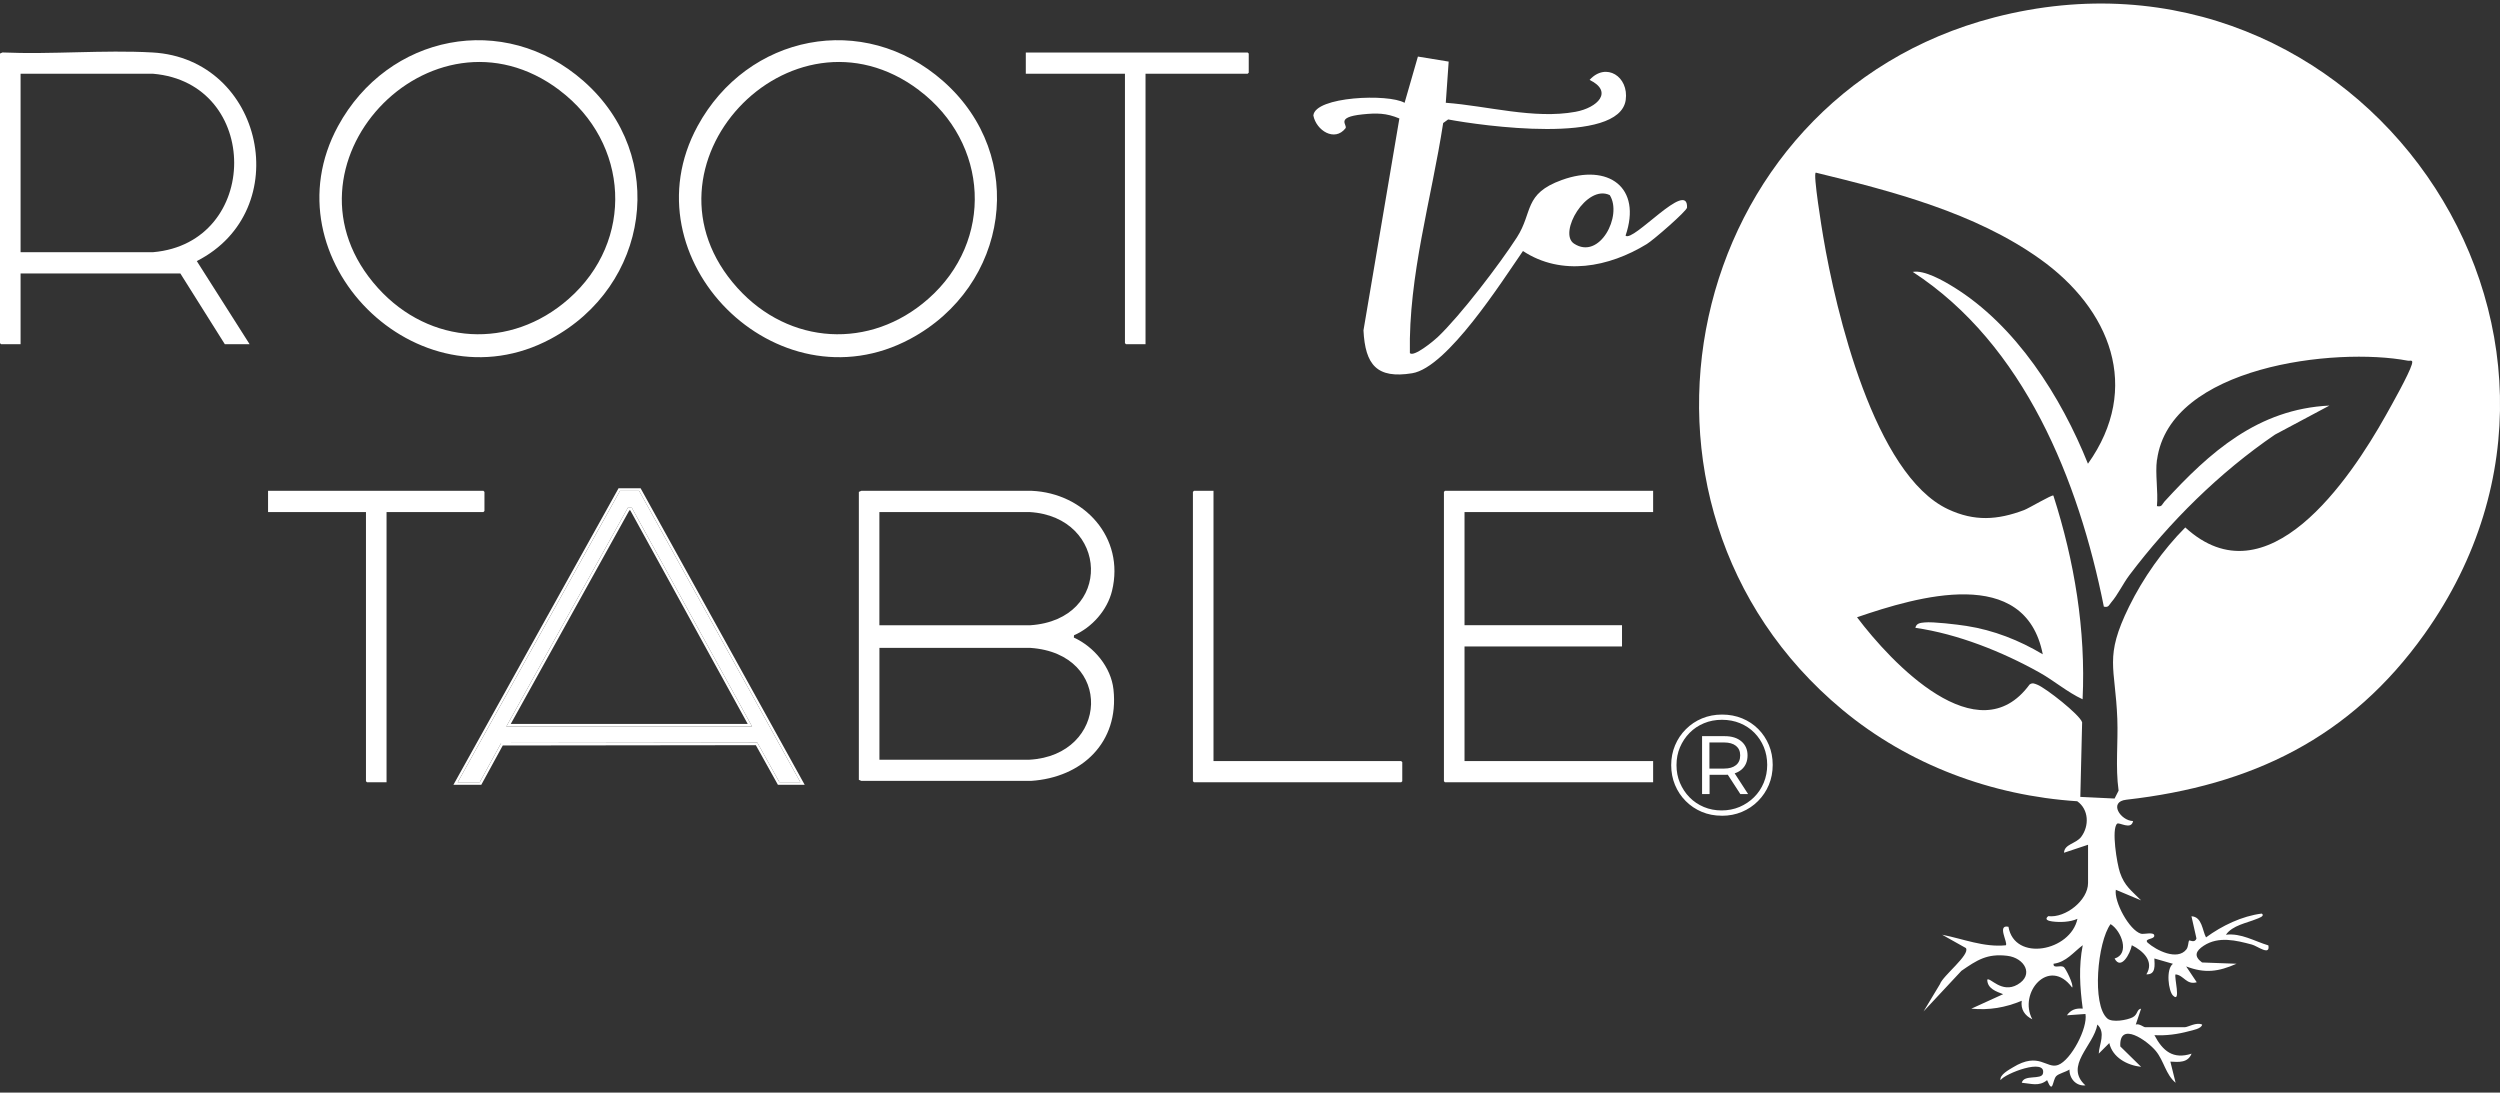
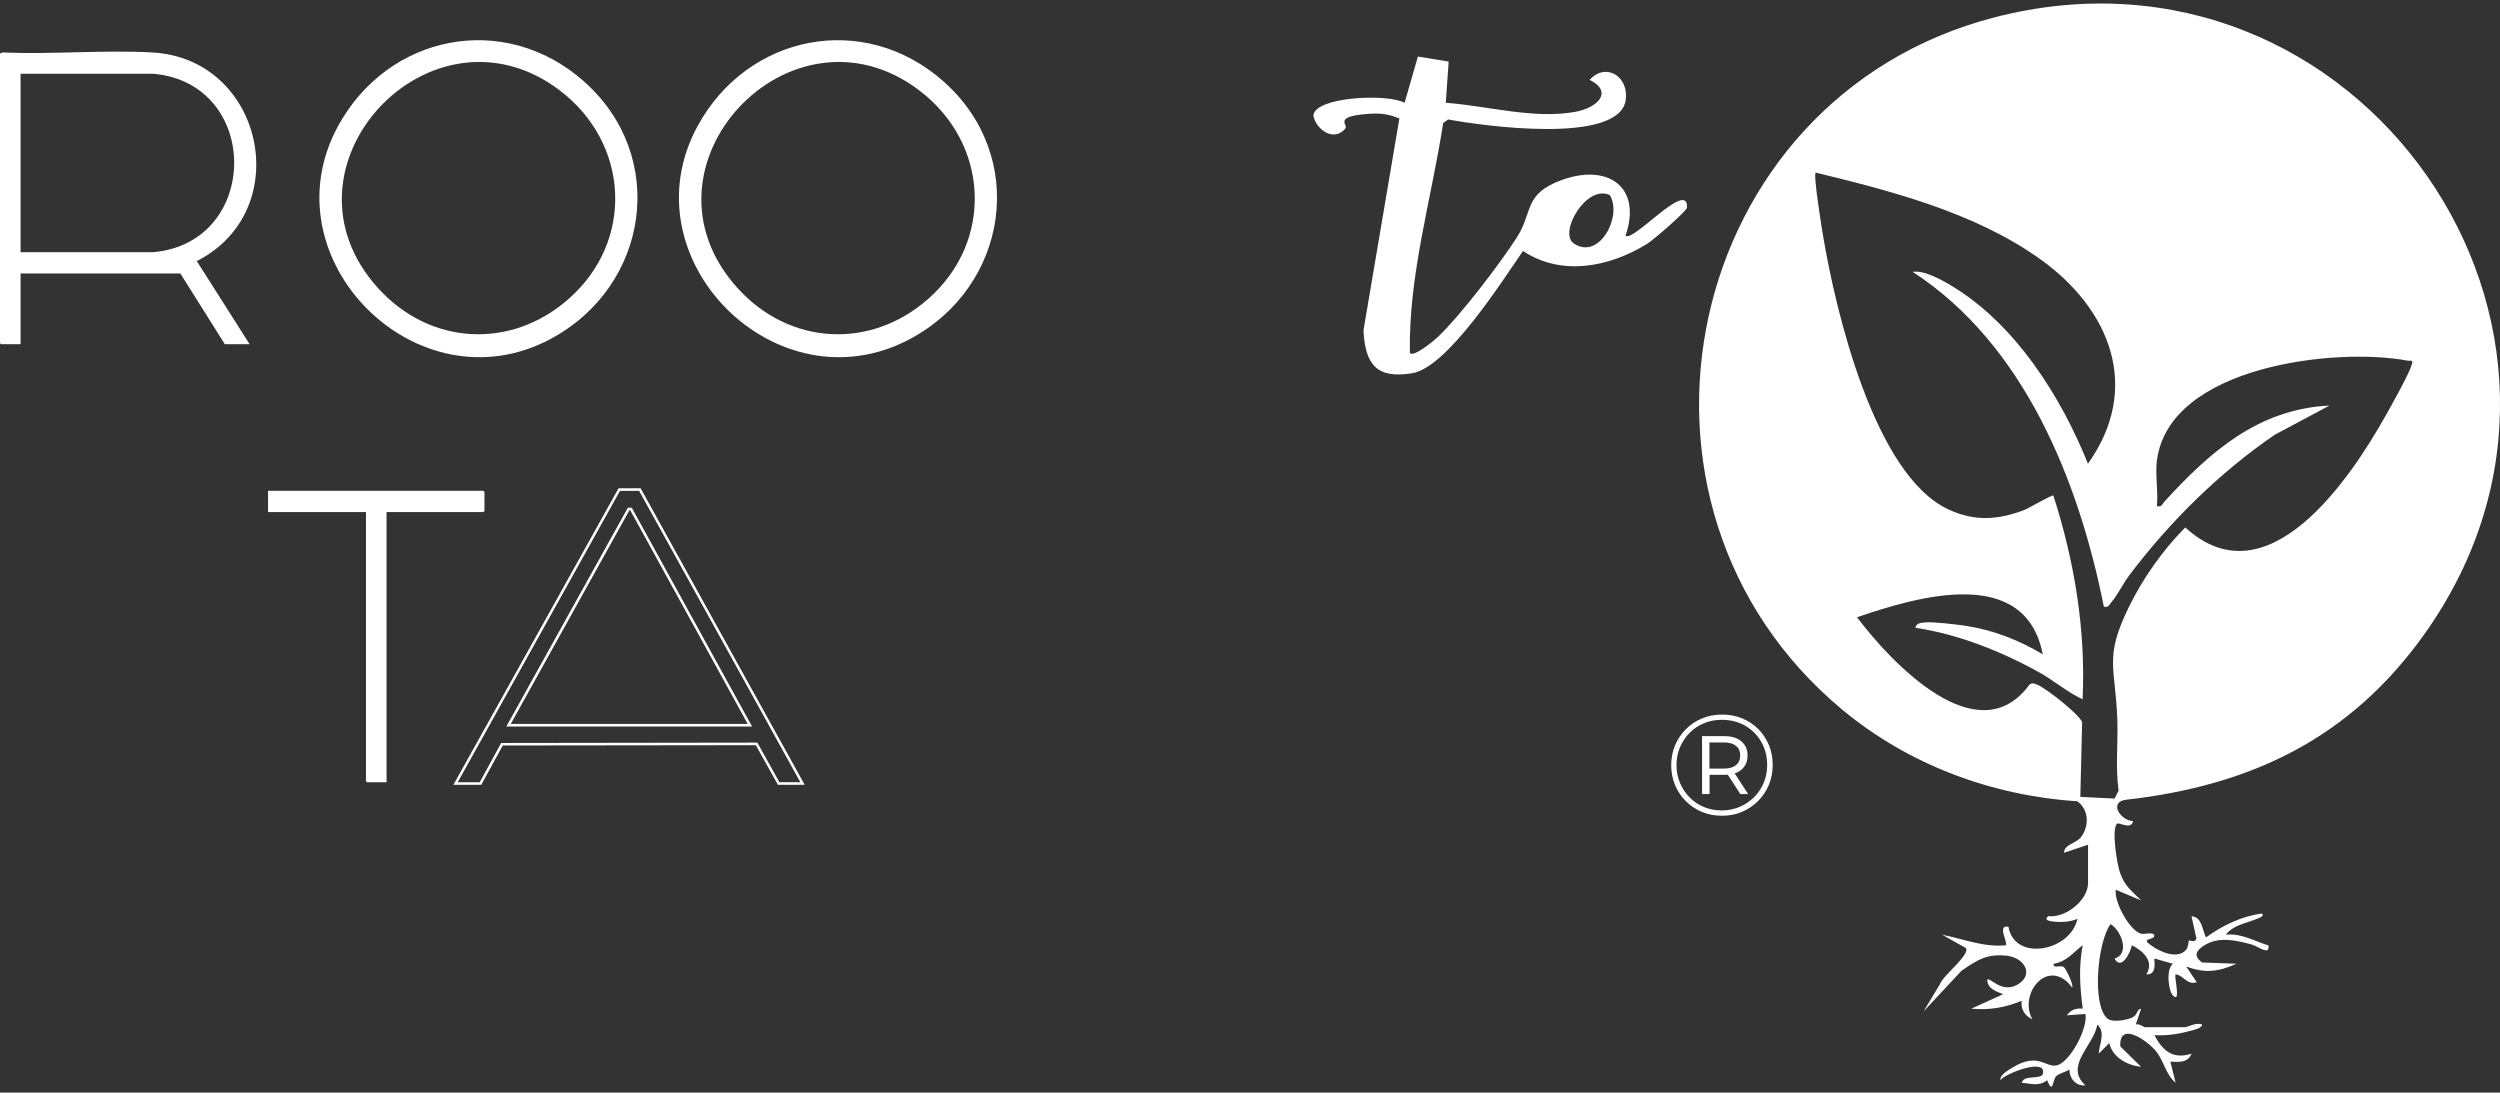
<svg xmlns="http://www.w3.org/2000/svg" width="270" height="118" viewBox="0 0 270 118" fill="none">
  <rect x="0" y="0" width="270" height="118" fill="#333333" stroke="none" />
  <g clip-path="url(#clip0_2107_971)">
-     <path d="M92.756 53.125L93.023 53.008H111.42C117.077 53.252 121.5 58.05 120.1 63.805C119.594 65.894 117.938 67.761 115.994 68.608L115.977 68.858C118.149 69.849 119.989 72.037 120.255 74.458C120.883 80.186 116.849 83.976 111.348 84.336H93.023L92.756 84.219V53.125ZM94.978 67.528H111.265C120.289 66.924 119.755 55.795 111.187 55.302H94.973V67.528H94.978ZM94.978 69.977V82.048H111.193C119.739 81.566 120.328 70.586 111.27 69.971H94.984L94.978 69.977Z" fill="white" />
-     <path d="M178.538 53.008V55.302H158.168V67.523H175.177V69.816H158.168V82.198H178.538V84.485H156.056L155.945 84.375V53.125L156.056 53.008H178.538Z" fill="white" />
-     <path d="M49.436 84.48L66.962 53.008H69.023L86.438 84.48H84.176L81.792 80.203L54.126 80.242L51.809 84.485H49.431L49.436 84.48ZM54.687 78.464H81.225L68.234 54.837H67.806L54.682 78.464H54.687Z" fill="white" />
    <path d="M69.023 53.008L86.438 84.48H84.176L81.793 80.203L54.126 80.242L51.809 84.485H49.431L66.956 53.014H69.018M54.688 78.464H81.226L68.234 54.837H67.806L54.682 78.464M69.19 52.731H66.801L66.723 52.876L49.197 84.347L48.97 84.757H51.981L52.059 84.613L54.298 80.513L81.631 80.48L83.937 84.618L84.015 84.762H86.91L86.682 84.353L69.268 52.881L69.19 52.737V52.731ZM55.16 78.187L67.973 55.114H68.068L80.753 78.187H55.154H55.16Z" fill="white" />
    <path d="M41.747 55.302V84.485H39.641L39.524 84.375V55.302H28.95V53.008H52.21L52.321 53.125V55.186L52.21 55.302H41.747Z" fill="white" />
-     <path d="M131.058 53.008V82.198H151.328L151.445 82.308V84.375L151.328 84.485H128.952L128.835 84.375V53.125L128.952 53.008H131.058Z" fill="white" />
    <path d="M0 5.782L0.267 5.666C5.595 5.898 11.163 5.372 16.459 5.666C28.489 6.336 32 22.734 21.254 28.196L26.96 37.176H24.282L19.476 29.531H2.223V37.176H0.117L0 37.059V5.782ZM2.223 7.965V27.237H16.531C28.189 26.224 28.233 8.967 16.531 7.965H2.223Z" fill="white" />
    <path d="M63.034 8.762C72.252 16.889 70.096 30.916 59.477 36.6C45.069 44.316 28.716 27.946 36.507 13.621C41.891 3.721 54.426 1.173 63.034 8.762ZM60.422 9.737C46.575 -0.7 28.972 18.008 40.824 31.11C46.408 37.281 55.143 37.791 61.4 32.295C68.568 26.008 67.973 15.432 60.422 9.743V9.737Z" fill="white" />
    <path d="M101.864 8.762C111.082 16.889 108.926 30.916 98.307 36.6C83.899 44.316 67.546 27.946 75.337 13.621C80.721 3.721 93.257 1.173 101.864 8.762ZM99.252 9.737C85.405 -0.7 67.802 18.008 79.654 31.11C85.238 37.281 93.973 37.791 100.23 32.295C107.398 26.008 106.803 15.432 99.252 9.743V9.737Z" fill="white" />
-     <path d="M123.717 7.964V37.176H121.611L121.495 37.059V7.964H110.787V5.671H134.747L134.864 5.782V7.848L134.747 7.964H123.717Z" fill="white" />
    <path d="M225.492 91.238L222.914 92.097C222.947 91.155 224.197 91.139 224.77 90.38C225.653 89.205 225.603 87.421 224.342 86.535C215.079 85.931 206.116 82.585 198.987 76.663C172.238 54.432 181.69 10.607 215.401 1.876C254.664 -8.289 285.27 35.553 261.849 68.47C253.853 79.705 243.179 84.834 229.643 86.369C227.687 86.591 229.009 88.635 230.371 88.674C230.187 89.682 228.87 88.768 228.654 88.956C228.009 89.516 228.637 93.316 228.954 94.23C229.459 95.72 230.204 96.18 231.232 97.238L228.509 96.097C228.298 97.36 229.943 100.457 231.232 100.844C231.532 100.933 232.727 100.578 232.66 101.094C232.61 101.47 231.532 101.354 231.943 101.808C232.882 102.639 235.144 103.78 236.127 102.54C236.366 102.235 236.311 101.72 236.433 101.57C236.477 101.515 237.05 101.897 237.216 101.348L236.677 98.955C237.839 99.016 237.85 100.512 238.25 101.238C239.973 99.975 242.129 98.933 244.268 98.667C244.668 98.944 243.862 99.182 243.707 99.249C242.629 99.698 241.112 99.93 240.4 100.95C242.051 100.756 243.468 101.648 244.985 102.102C245.201 103.276 243.801 102.174 243.206 102.013C241.517 101.565 239.622 101.083 238.006 102.135C237.133 102.706 236.905 103.271 237.822 103.947L241.545 104.085C239.595 104.949 238.128 105.149 236.105 104.373L237.25 106.085C236.127 106.401 235.872 105.332 234.961 105.232C234.772 105.448 235.594 108.428 234.677 107.514C234.199 107.038 233.888 104.683 234.677 104.091L232.671 103.515C232.699 104.201 232.855 105.287 231.81 105.226C232.677 103.83 231.471 102.7 230.237 102.085C230.054 103.033 229.059 104.816 228.376 103.52C230.043 103.033 229.137 100.54 227.943 99.803C226.526 101.709 225.898 108.539 227.598 110.002C228.131 110.461 229.721 110.173 230.315 109.874C230.91 109.575 230.743 108.999 231.238 108.938L230.665 110.65C231.038 110.517 231.51 110.938 231.671 110.938H235.972C236.289 110.938 237.216 110.362 237.833 110.655C237.778 111.098 236.778 111.27 236.405 111.37C235.194 111.697 233.938 111.869 232.677 111.796C233.582 113.519 234.699 114.439 236.689 113.796C236.289 114.799 235.322 114.71 234.399 114.655L234.966 116.937C233.894 116.051 233.716 114.583 232.827 113.503C231.938 112.422 228.848 110.201 228.993 113.015L231.243 115.22C229.737 115.054 228.154 114.212 227.804 112.65L226.665 113.791C226.709 112.766 227.448 111.536 226.514 110.65C226.131 112.932 222.897 115.109 225.225 117.22C224.22 117.325 223.481 116.478 223.503 115.508C223.125 115.769 222.33 115.946 222.069 116.228C221.658 116.66 221.741 118.267 221.086 116.655C220.208 117.375 219.352 117.02 218.352 116.937C218.58 116.001 220.486 116.666 220.641 115.935C221.019 114.212 216.518 115.946 216.057 116.655C215.929 116.079 216.996 115.519 217.396 115.275C220.23 113.536 221.019 115.486 222.28 115.015C223.664 114.5 225.492 111.043 225.231 109.509L223.225 109.653C223.664 109.038 224.203 108.871 224.936 108.932C224.625 106.628 224.486 104.373 224.936 102.08C223.931 102.839 223.147 103.908 221.786 104.085C221.73 104.65 222.475 104.201 222.875 104.429C223.086 104.55 223.997 106.395 223.792 106.656C221.319 103.287 217.935 107.21 219.491 110.085C218.669 109.686 218.219 109.01 218.346 108.085C216.546 108.827 214.862 109.115 212.901 108.938L216.34 107.37C215.618 107.093 214.635 106.783 214.623 105.802C214.923 105.509 216.174 107.32 217.885 106.34C219.719 105.287 218.652 103.448 216.779 103.226C214.607 102.966 213.518 103.686 211.834 104.85L207.744 109.232L209.517 106.284C209.817 105.387 212.806 103.099 212.317 102.39L209.75 100.95C212.034 101.398 214.246 102.329 216.629 102.091C216.896 101.842 215.629 99.814 216.913 100.091C217.568 103.913 223.625 102.733 224.364 99.232C223.586 99.587 222.486 99.631 221.636 99.515C221.247 99.465 220.741 99.321 221.208 98.944C223.081 99.171 225.509 97.227 225.509 95.371V91.227L225.492 91.238ZM232.949 49.657C232.743 51.186 233.099 53.08 232.949 54.659C233.505 54.787 233.499 54.46 233.755 54.177C238.639 48.837 243.868 44.172 251.58 43.801L245.701 46.937C239.728 51.009 234.321 56.354 229.971 62.121C229.298 63.013 228.715 64.249 228.026 65.041C227.77 65.334 227.748 65.639 227.215 65.517C224.503 51.923 218.624 37.203 206.577 29.365C207.828 29.143 209.861 30.306 210.967 30.988C217.73 35.143 222.608 42.865 225.498 50.083C231.338 41.885 227.898 33.364 220.308 27.963C213.301 22.972 204.377 20.656 196.114 18.645C195.764 18.634 196.803 24.95 196.909 25.57C198.259 33.58 202.416 51.252 210.389 54.997C213.234 56.332 215.729 56.172 218.607 55.086C219.119 54.892 221.63 53.396 221.764 53.518C224.042 60.62 225.275 68.032 224.92 75.522C223.247 74.746 221.853 73.517 220.241 72.619C216.224 70.376 211.428 68.464 206.861 67.805C206.966 67.29 207.428 67.268 207.855 67.224C208.761 67.129 211.373 67.445 212.373 67.6C215.307 68.054 218.085 69.151 220.619 70.664C218.719 60.991 207.122 64.415 200.56 66.664C204.244 71.556 213.618 81.538 219.191 73.932C219.508 73.7 219.724 73.832 220.036 73.949C220.93 74.298 224.625 77.189 224.87 78.009L224.675 86.064L228.376 86.242L228.809 85.388C228.454 82.823 228.765 80.225 228.67 77.649C228.454 71.966 227.226 71.035 229.943 65.506C231.454 62.432 233.594 59.39 236.011 56.964C244.851 65.069 253.786 51.784 257.67 44.854C258.326 43.685 260.16 40.433 260.476 39.364C260.649 38.782 260.326 39.004 260.043 38.954C252.23 37.469 234.327 39.536 232.96 49.662L232.949 49.657Z" fill="white" />
    <path d="M156.151 11.1C160.63 11.432 165.681 12.895 170.154 12.075C172.537 11.637 174.277 9.904 171.676 8.629C173.454 6.674 175.932 8.28 175.577 10.801C174.877 15.681 159.957 13.571 156.401 12.9L155.862 13.288C154.59 21.548 152.111 29.73 152.267 38.134C152.678 38.599 154.829 36.827 155.256 36.422C157.718 34.09 161.946 28.55 163.825 25.637C165.58 22.911 164.53 20.933 168.681 19.438C173.704 17.62 177.349 20.224 175.56 25.448C176.36 26.229 182.322 19.305 182.2 22.418C182.184 22.778 178.583 25.913 177.855 26.357C173.771 28.861 168.648 29.858 164.48 27.11C162.23 30.356 156.318 39.696 152.511 40.311C148.705 40.926 147.444 39.414 147.255 35.68L151.133 12.795C149.7 12.197 148.677 12.197 147.155 12.352C144.121 12.668 145.593 13.499 145.31 13.859C144.138 15.349 142.154 14.092 141.843 12.474C142.021 10.419 149.955 10.092 151.695 11.106L153.134 6.109L156.457 6.652L156.145 11.095L156.151 11.1ZM173.854 21.072C171.337 19.858 168.259 25.16 169.987 26.307C172.748 28.14 175.255 23.288 173.854 21.072Z" fill="white" />
    <path d="M185.951 88.097C185.173 88.097 184.457 87.959 183.795 87.682C183.134 87.405 182.551 87.011 182.056 86.513C181.562 86.014 181.173 85.433 180.9 84.773C180.628 84.114 180.489 83.4 180.489 82.635C180.489 81.871 180.628 81.162 180.906 80.497C181.184 79.832 181.573 79.256 182.073 78.757C182.567 78.259 183.151 77.865 183.818 77.588C184.484 77.311 185.207 77.173 185.985 77.173C186.763 77.173 187.485 77.311 188.152 77.583C188.819 77.854 189.396 78.242 189.891 78.735C190.38 79.228 190.763 79.804 191.041 80.463C191.313 81.117 191.452 81.832 191.452 82.607C191.452 83.383 191.313 84.103 191.036 84.768C190.758 85.433 190.363 86.014 189.863 86.518C189.363 87.023 188.78 87.41 188.118 87.687C187.457 87.964 186.735 88.103 185.962 88.103L185.951 88.097ZM185.935 87.527C186.629 87.527 187.274 87.399 187.868 87.15C188.463 86.895 188.985 86.546 189.435 86.103C189.885 85.66 190.236 85.133 190.486 84.53C190.736 83.926 190.858 83.283 190.858 82.602C190.858 81.92 190.736 81.272 190.491 80.68C190.247 80.092 189.908 79.577 189.469 79.134C189.03 78.691 188.513 78.347 187.918 78.103C187.324 77.86 186.674 77.738 185.968 77.738C185.262 77.738 184.629 77.86 184.029 78.109C183.429 78.358 182.906 78.707 182.467 79.156C182.028 79.605 181.684 80.126 181.434 80.713C181.184 81.3 181.062 81.943 181.062 82.635C181.062 83.328 181.184 83.954 181.434 84.546C181.684 85.139 182.028 85.66 182.467 86.109C182.906 86.557 183.423 86.906 184.018 87.156C184.612 87.405 185.251 87.527 185.935 87.527ZM183.823 85.76V79.505H186.263C187.029 79.505 187.629 79.693 188.074 80.07C188.513 80.447 188.735 80.951 188.735 81.577C188.735 82.236 188.513 82.751 188.074 83.123C187.635 83.494 187.024 83.682 186.251 83.682H184.634V85.76H183.829H183.823ZM184.618 83.006H186.201C186.752 83.006 187.179 82.884 187.485 82.635C187.791 82.386 187.941 82.037 187.941 81.582C187.941 81.128 187.785 80.796 187.485 80.552C187.179 80.308 186.752 80.186 186.201 80.186H184.618V83.006ZM187.957 85.76L186.39 83.344H187.229L188.796 85.76H187.957Z" fill="white" />
  </g>
  <defs>
    <clipPath id="clip0_2107_971">
      <rect width="270" height="117" fill="white" transform="translate(0 0.375)" />
    </clipPath>
  </defs>
</svg>